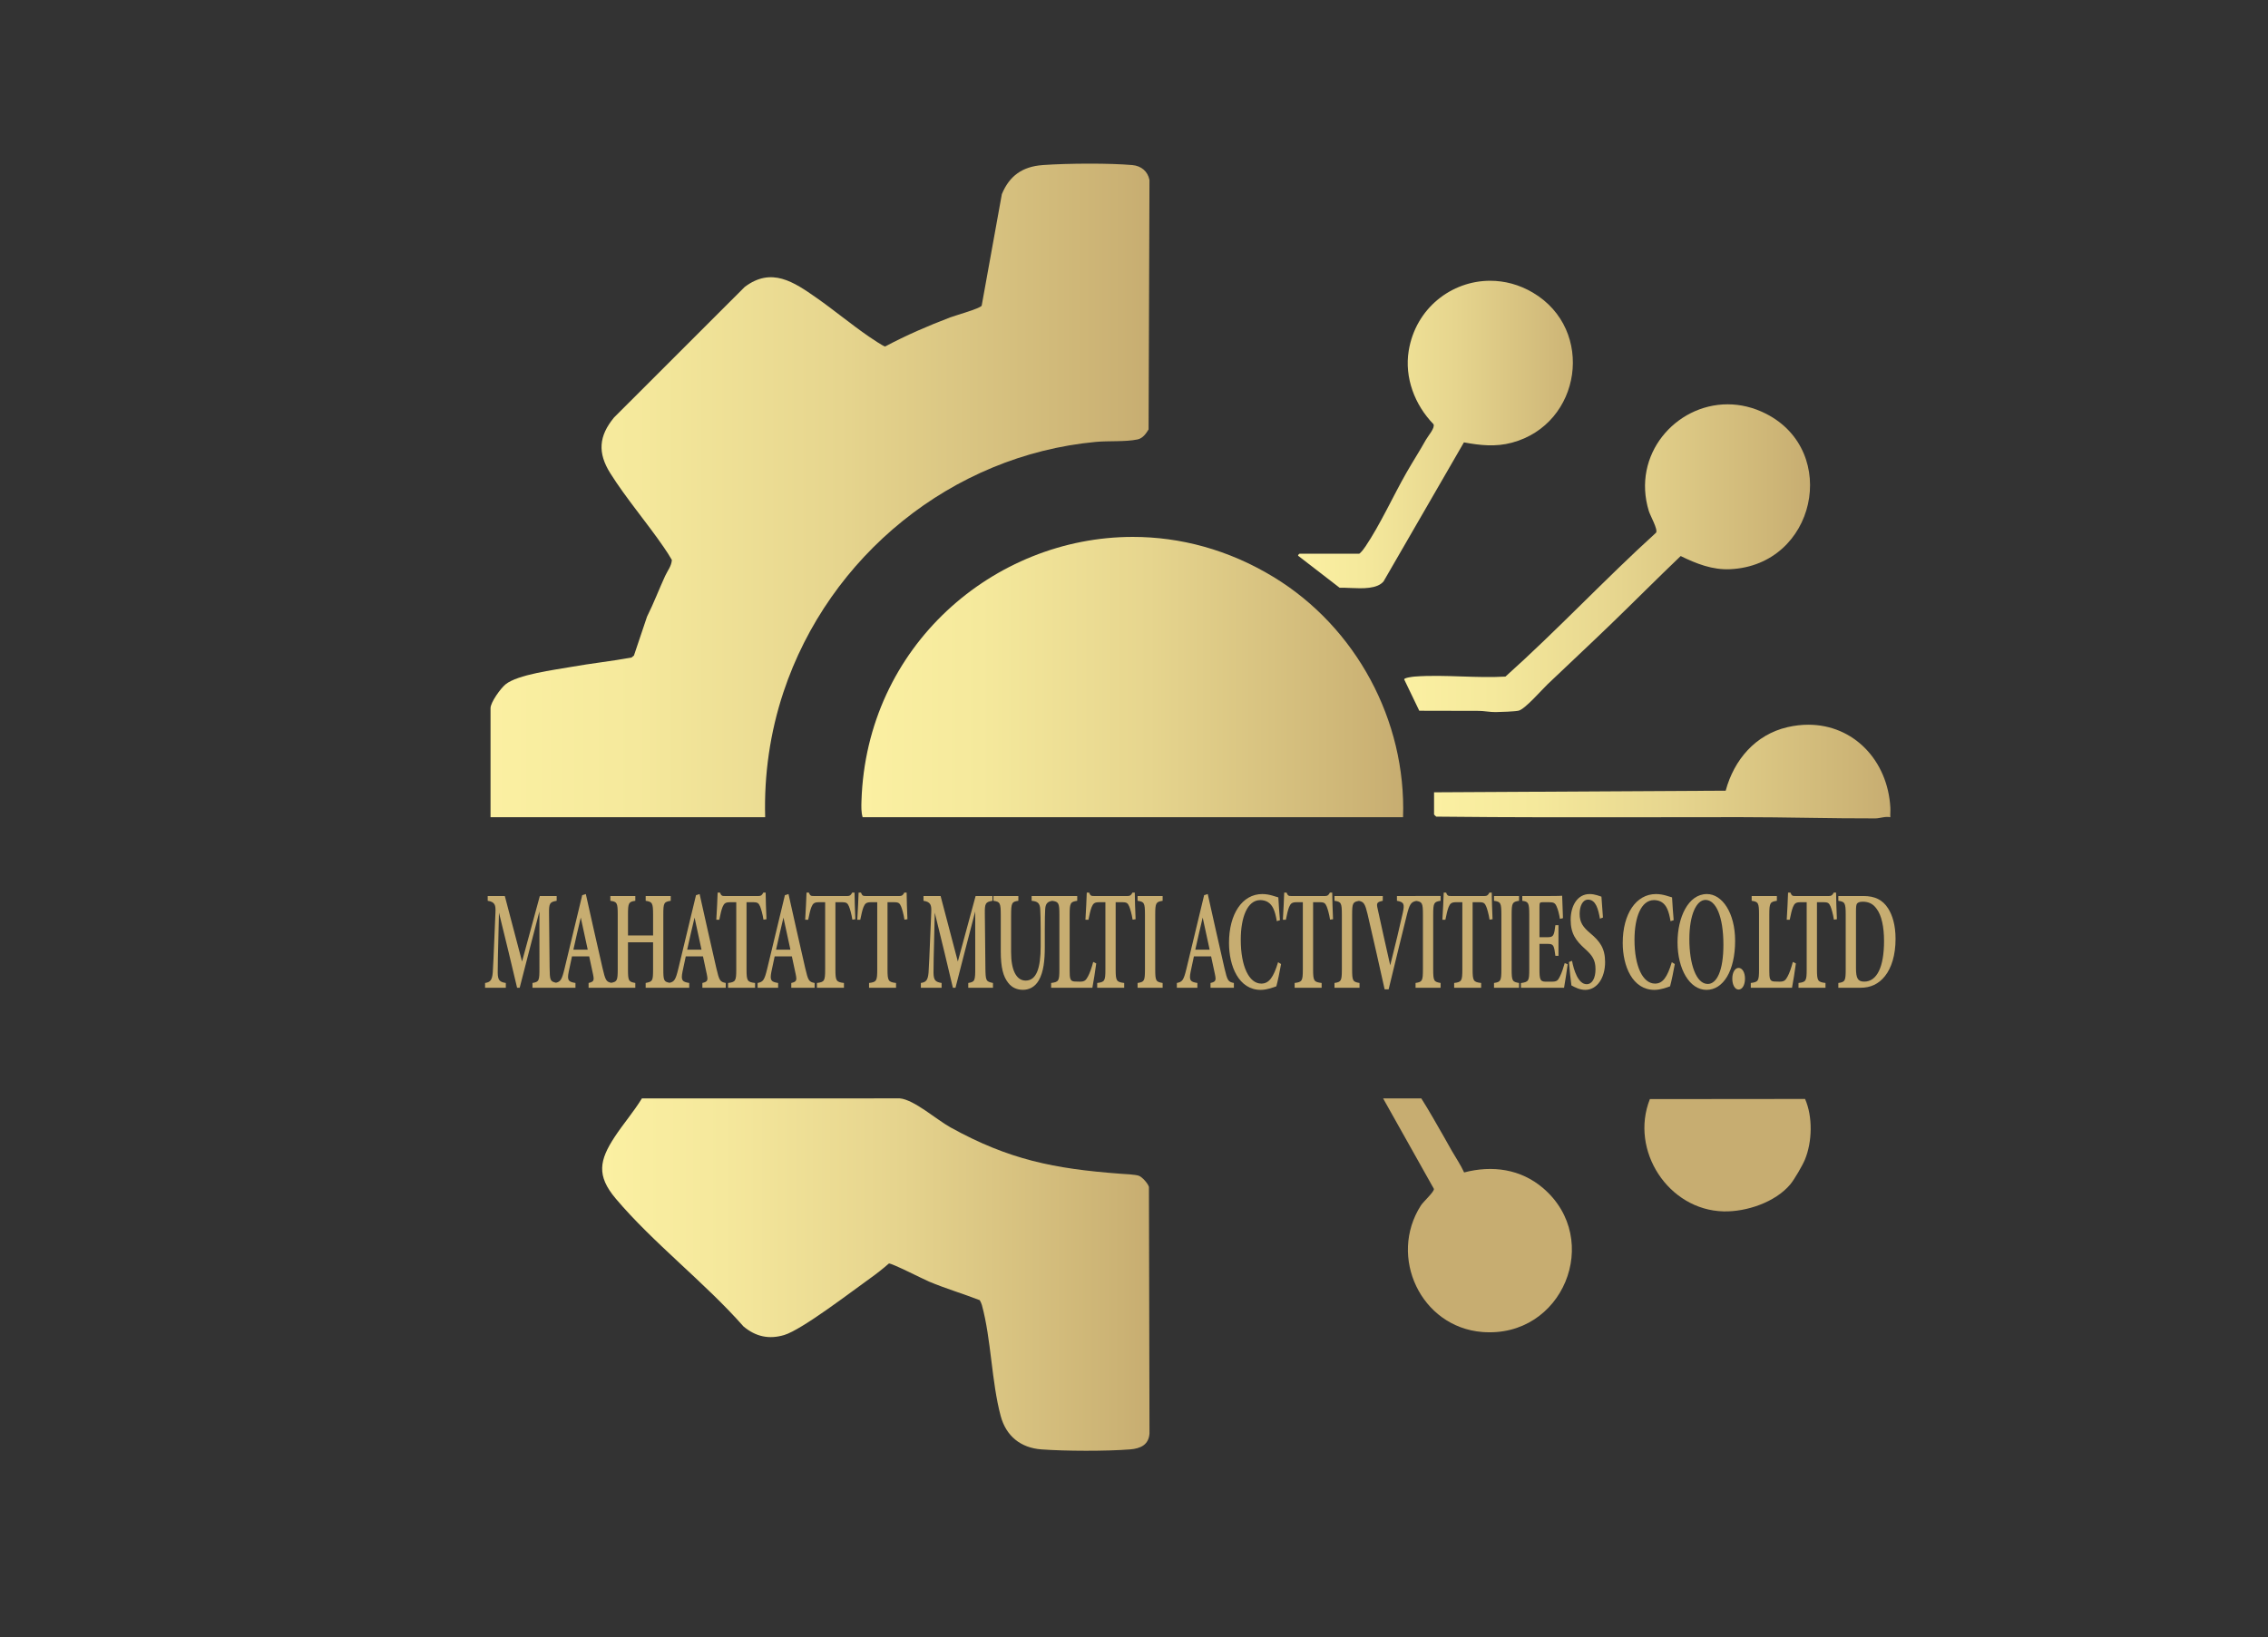
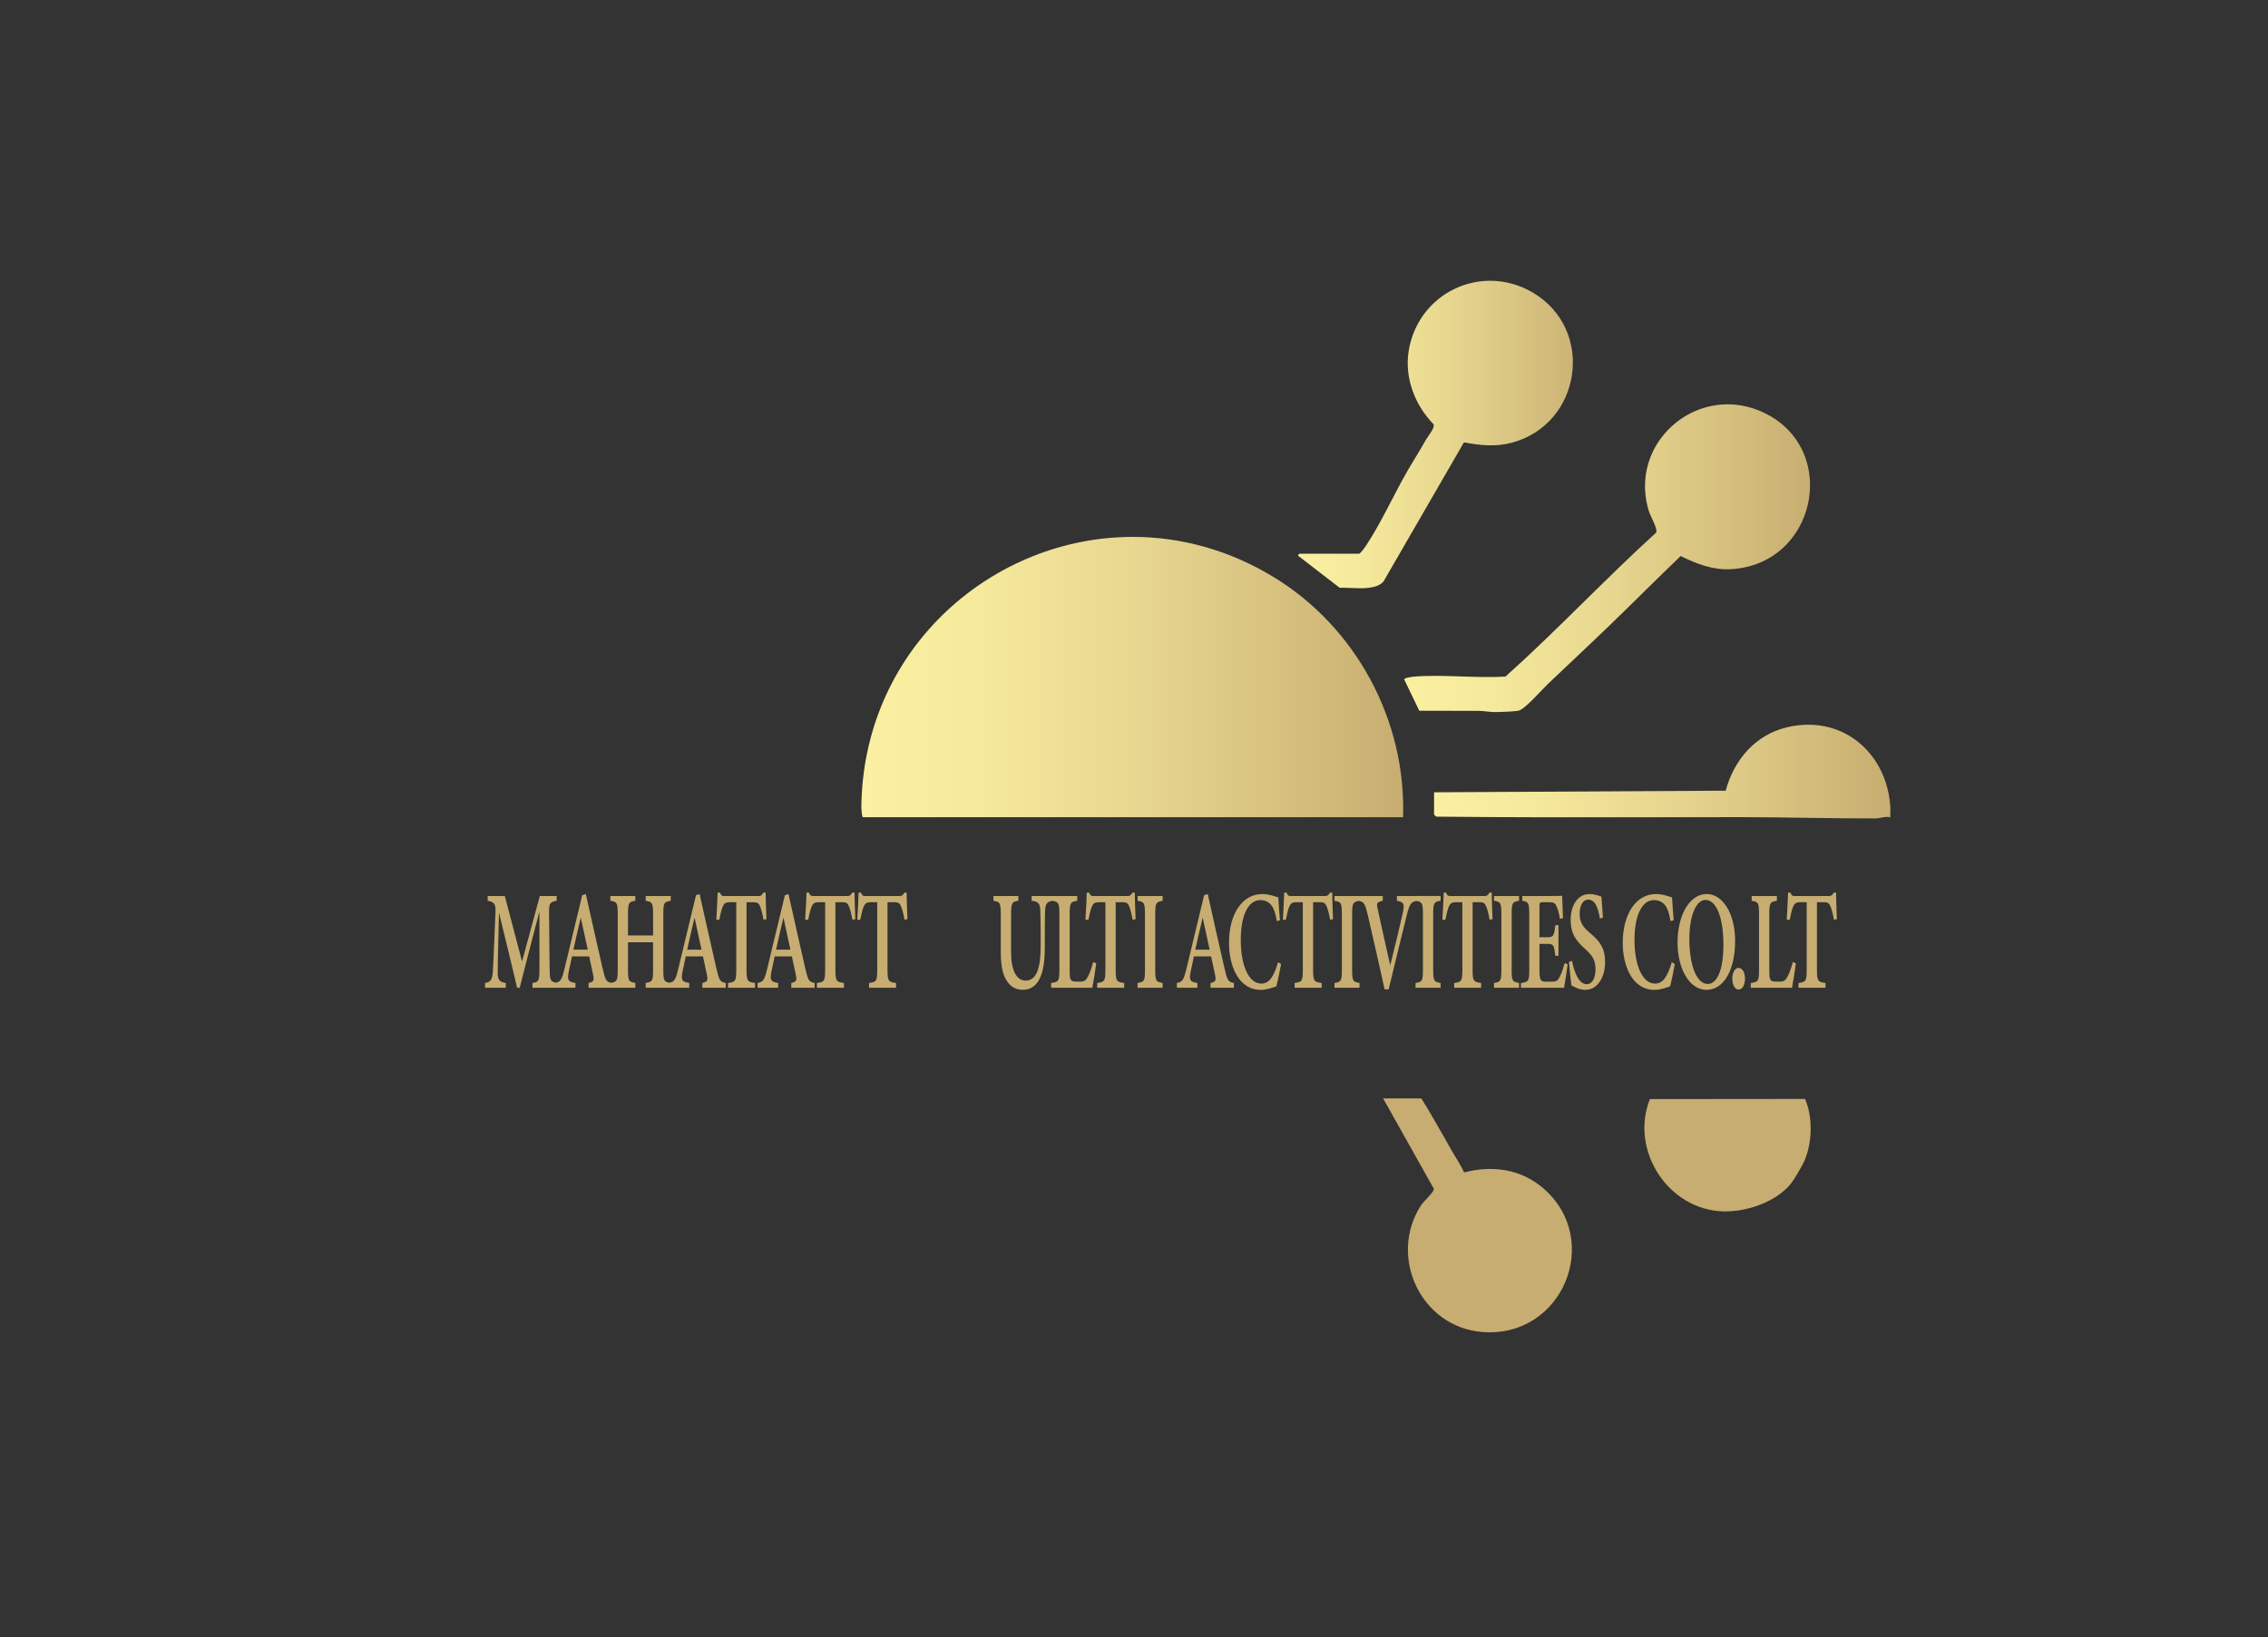
<svg xmlns="http://www.w3.org/2000/svg" id="Layer_1" version="1.1" viewBox="0 0 4096 2958">
  <rect x="0" y="0" width="4096" height="2958" fill="#333333" stroke="none" />
  <defs>
    <style>
      .st0 {
        fill: url(#linear-gradient2);
      }

      .st1 {
        clip-path: url(#clippath-6);
      }

      .st2 {
        clip-path: url(#clippath-7);
      }

      .st3 {
        clip-path: url(#clippath-4);
      }

      .st4 {
        fill: #c7ad71;
      }

      .st5 {
        fill: url(#linear-gradient1);
      }

      .st6 {
        fill: none;
      }

      .st7 {
        clip-path: url(#clippath-1);
      }

      .st8 {
        clip-path: url(#clippath-5);
      }

      .st9 {
        clip-path: url(#clippath-3);
      }

      .st10 {
        fill: url(#linear-gradient7);
      }

      .st11 {
        fill: url(#linear-gradient4);
      }

      .st12 {
        fill: url(#linear-gradient5);
      }

      .st13 {
        fill: url(#linear-gradient3);
      }

      .st14 {
        fill: url(#linear-gradient6);
      }

      .st15 {
        clip-path: url(#clippath-2);
      }

      .st16 {
        fill: url(#linear-gradient);
      }

      .st17 {
        clip-path: url(#clippath);
      }
    </style>
    <clipPath id="clippath">
-       <path class="st6" d="M1159.31,1984.29c-14.73,24.13-33.56,45.81-49.07,69.37-27.94,42.46-33.23,70.18,1.72,111.61,67.61,80.16,160.87,151.6,230.89,231.11,21.97,18.3,45.82,23.67,73.48,15.38,32.12-9.63,122.52-79.22,155.39-102.61,11.56-8.22,22.92-17.2,33.6-26.56,4.53-1.15,62.37,28.42,72.61,32.71,29.87,12.53,61.3,21.82,91.48,33.53,1.57,2.85,3.08,5.86,3.94,9.03,16.91,62.14,17.15,137.72,33.87,200.14,9.75,36.38,36.16,57.65,73.6,60.4,43.44,3.19,116.86,3.42,160.15,0,18.62-1.47,33.79-8.19,35.01-28.99l-1.02-445.14c-1.59-6.11-11.93-17.73-17.91-20.09-6.21-2.46-25.85-3.21-34.17-3.83-119.28-8.96-200.77-25.27-306.32-83.68-25.26-13.98-65.78-50.2-91.59-52.41l-465.66.04Z" />
-     </clipPath>
+       </clipPath>
    <linearGradient gradientTransform="translate(1087.49 2926232.49) scale(988.48 -988.48)" gradientUnits="userSpaceOnUse" id="linear-gradient" x1="0" x2="1" y1="2958" y2="2958">
      <stop offset="0" stop-color="#fbf0a2" />
      <stop offset=".22" stop-color="#f5e89c" />
      <stop offset=".55" stop-color="#e5d38d" />
      <stop offset=".95" stop-color="#cbb274" />
      <stop offset="1" stop-color="#c7ad71" />
    </linearGradient>
    <clipPath id="clippath-1">
      <path class="st6" d="M2497.9,1984.33l91.75,163.46c.78,5.18-19.13,23.09-23.46,29.83-59.42,92.56-.26,219.77,110.74,228.68,145.56,11.69,218.28-167.16,109.91-259.91-40.38-34.56-91.79-41.66-142.62-28.33-6.21-13.62-14.73-25.99-22.15-38.91-4.84-8.43-8.85-15.96-13.66-24.25-13.67-23.58-26.98-47.76-41.52-70.57h-69Z" />
    </clipPath>
    <linearGradient gradientTransform="translate(284.16 3674.58) scale(.5 -.5)" gradientUnits="userSpaceOnUse" id="linear-gradient1" x1="0" x2="1" y1="2946.86" y2="2946.86">
      <stop offset="0" stop-color="#fbf0a2" />
      <stop offset=".22" stop-color="#f5e89c" />
      <stop offset=".55" stop-color="#e5d38d" />
      <stop offset=".95" stop-color="#cbb274" />
      <stop offset="1" stop-color="#c7ad71" />
    </linearGradient>
    <clipPath id="clippath-2">
      <path class="st6" d="M2979.68,1985.56c-36.77,92.86,33.48,200.54,133.16,202.87,41.17.97,93.3-16.46,120.39-48.77,7.13-8.5,22.01-34.05,26.38-44.61,13.39-32.38,14.42-77.69.32-109.75l-280.25.27Z" />
    </clipPath>
    <linearGradient gradientTransform="translate(284.16 3565.88) scale(.5 -.5)" gradientUnits="userSpaceOnUse" id="linear-gradient2" x1="0" x2="1" y1="2957.07" y2="2957.07">
      <stop offset="0" stop-color="#fbf0a2" />
      <stop offset=".22" stop-color="#f5e89c" />
      <stop offset=".55" stop-color="#e5d38d" />
      <stop offset=".95" stop-color="#cbb274" />
      <stop offset="1" stop-color="#c7ad71" />
    </linearGradient>
    <clipPath id="clippath-3">
      <path class="st6" d="M1882.82,298.25c-35.96,2.65-59.69,19-73.49,52.51l-36.44,201.55c-4.1,5.49-46.68,17.21-56.9,21.1-40.07,15.23-79.59,32.38-117.39,52.51-2.58.27-25.11-14.93-29.41-17.89-31.89-21.99-63.28-48.06-94.2-69.72-41.56-29.11-81.72-56.48-130.05-19.94l-236.07,235.93c-27.44,33.44-29.95,63.57-6.65,100.7,27.89,44.45,66.36,89.54,96.5,133.5,5.1,7.44,10.22,15.19,14.64,23.06-.59,11.05-7.8,19.42-12.2,29.02-11.21,24.44-20.23,48.56-32.62,73.38l-23.66,70.33-4.43,3.57c-36.11,6.67-72.92,10.53-109.04,16.96-30.37,5.41-96.6,13.7-118.47,31.53-8.79,7.17-27.04,32.43-27.04,42.96v197h496c-2.21-76.58,8.91-153.49,33.03-225.97,81.84-245.97,304.04-427.68,563.98-452.02,23.62-2.21,53.31.22,75.54-4.46,9.26-1.95,15.41-10.5,19.89-18.11l1.6-450.49c-3.05-15.93-15.03-25.64-30.96-27.04-20.38-1.79-48.57-2.59-77.14-2.59-31.09,0-62.63.95-85.02,2.6" />
    </clipPath>
    <linearGradient gradientTransform="translate(885.9 3521041.03) scale(1190.05 -1190.05)" gradientUnits="userSpaceOnUse" id="linear-gradient3" x1="0" x2="1" y1="2958" y2="2958">
      <stop offset="0" stop-color="#fbf0a2" />
      <stop offset="0" stop-color="#fbf0a2" />
      <stop offset=".22" stop-color="#f5e99c" />
      <stop offset=".53" stop-color="#e6d58e" />
      <stop offset=".9" stop-color="#ceb677" />
      <stop offset="1" stop-color="#c7ad71" />
    </linearGradient>
    <clipPath id="clippath-4">
      <path class="st6" d="M1555.8,1447.23c-.3,9.71-.61,19.78,2.1,29.09h976c5.93-174.77-84.98-343.15-233.37-433.63-82-50-169.53-72.76-254.75-72.75-250.75.02-481.24,197.12-489.97,477.28" />
    </clipPath>
    <linearGradient gradientTransform="translate(1555.61 2895811.55) scale(978.56 -978.56)" gradientUnits="userSpaceOnUse" id="linear-gradient4" x1="0" x2="1" y1="2958" y2="2958">
      <stop offset="0" stop-color="#fbf0a2" />
      <stop offset="0" stop-color="#fbf0a2" />
      <stop offset=".22" stop-color="#f5e99c" />
      <stop offset=".53" stop-color="#e6d58e" />
      <stop offset=".9" stop-color="#ceb677" />
      <stop offset="1" stop-color="#c7ad71" />
    </linearGradient>
    <clipPath id="clippath-5">
      <path class="st6" d="M2977.83,923.39c2.59,8.45,16.76,33.08,13.04,38.9-92.79,84.33-178.66,176.39-272.02,259.99-25.63,1.52-52.29.65-78.92-.23-28.83-.95-57.65-1.9-85.11.2-3.3.25-18.84,2.16-18.89,5.07l27.28,56.68,107.76.24c9.17.02,19.48,2.27,30.01,2.18,8.52-.07,34.77-1.01,41.48-2.52,11.62-2.6,41.91-37.66,52.37-47.63,38.05-36.28,76.56-72.14,114.36-108.65,42.22-40.78,83.63-82.53,126.11-123.09,28.28,13.83,57.34,25.33,89.57,23.77,154.51-7.51,198.09-212.65,64.76-280.72-23.15-11.82-46.78-17.15-69.56-17.15-94.12,0-173.52,91.13-142.25,192.96" />
    </clipPath>
    <linearGradient gradientTransform="translate(2535.94 2169326.78) scale(733.04 -733.04)" gradientUnits="userSpaceOnUse" id="linear-gradient5" x1="0" x2="1" y1="2958" y2="2958">
      <stop offset="0" stop-color="#fbf0a2" />
      <stop offset="0" stop-color="#fbf0a2" />
      <stop offset=".22" stop-color="#f5e99c" />
      <stop offset=".53" stop-color="#e6d58e" />
      <stop offset=".9" stop-color="#ceb677" />
      <stop offset="1" stop-color="#c7ad71" />
    </linearGradient>
    <clipPath id="clippath-6">
      <path class="st6" d="M2544.14,633.56c-7.94,48.68,10.89,97.94,44.77,132.8,3.14,6.65-9.82,21.1-13.77,28.2-11.2,20.11-23.65,39.35-34.93,59.07-24.01,41.99-47.54,94.13-74.28,133.72-3.27,4.85-6.52,9.19-11.03,12.97h-108c-.23,0-3.99,2.9-2.03,4.01l74.52,57.5c5.56-.26,12.43.06,19.83.39,21.8.95,48.22,1.9,59.56-12.02l145.07-251.04c29.48,5.43,57.02,8.46,86.5.6,126.07-33.64,151.09-204.23,38.17-271.05-24.88-14.73-51.42-21.51-77.25-21.51-69.91,0-134.61,49.72-147.12,126.36" />
    </clipPath>
    <linearGradient gradientTransform="translate(284.16 2263.95) scale(.5 -.5)" gradientUnits="userSpaceOnUse" id="linear-gradient6" x1="4117.49" x2="5194.54" y1="2956.58" y2="2956.58">
      <stop offset="0" stop-color="#fbf0a2" />
      <stop offset="0" stop-color="#fbf0a2" />
      <stop offset=".22" stop-color="#f5e99c" />
      <stop offset=".53" stop-color="#e6d58e" />
      <stop offset=".9" stop-color="#ceb677" />
      <stop offset="1" stop-color="#c7ad71" />
    </linearGradient>
    <clipPath id="clippath-7">
      <path class="st6" d="M3228.22,1313.65c-57.96,13.41-96.53,58.93-111.64,114.76l-526.68,2.92v40c0,.35,3.08,3.53,4.03,3.97,134.38,1.48,269.03,1.28,403.62,1.07,48.49-.07,96.97-.15,145.44-.15,80.77,0,163.05,2.49,243.9,2.28,8.15-.02,17.97-4.14,27.02-2.16-.31-5.65.39-11.45.08-17.11-4.65-85.41-66.26-149.99-148.1-149.99-12.15,0-24.75,1.42-37.67,4.41" />
    </clipPath>
    <linearGradient gradientTransform="translate(2589.9 2439303.12) scale(824.17 -824.17)" gradientUnits="userSpaceOnUse" id="linear-gradient7" x1="0" x2="1" y1="2958" y2="2958">
      <stop offset="0" stop-color="#fbf0a2" />
      <stop offset="0" stop-color="#fbf0a2" />
      <stop offset=".22" stop-color="#f5e99c" />
      <stop offset=".53" stop-color="#e6d58e" />
      <stop offset=".9" stop-color="#ceb677" />
      <stop offset="1" stop-color="#c7ad71" />
    </linearGradient>
  </defs>
  <g class="st17">
    <rect class="st16" height="637.57" width="998.97" x="1077.01" y="1984.25" />
  </g>
  <g class="st7">
    <rect class="st5" height="433.66" width="397.31" x="2497.9" y="1984.33" />
  </g>
  <g class="st15">
    <rect class="st0" height="204.11" width="331.12" x="2942.91" y="1985.29" />
  </g>
  <g class="st9">
-     <rect class="st13" height="1180.68" width="1190.05" x="885.9" y="295.65" />
-   </g>
+     </g>
  <g class="st3">
    <rect class="st11" height="506.38" width="984.64" x="1555.19" y="969.94" />
  </g>
  <g class="st8">
    <rect class="st12" height="556.08" width="787.04" x="2535.94" y="730.43" />
  </g>
  <g class="st1">
    <rect class="st14" height="556.93" width="538.53" x="2342.91" y="507.2" />
  </g>
  <g class="st2">
    <rect class="st10" height="169.47" width="824.4" x="2589.9" y="1309.23" />
  </g>
  <g>
    <path class="st4" d="M1964.76,1764.17c-3.63,6.71-5.93,9.23-14.36,9.23-.72,0-9.18-.09-9.43-.25-8.55-.26-9.18-5.65-9.18-20.21v-100.62c0-21.6,1.59-23.11,13.67-24.99v-8.63h-82.33v8.63c10.96,1.02,14.99,4.19,15.55,15.83.31,7.38.77,16.74.77,36.38v29.82c0,39.67-7.61,62.11-27.11,62.11-17.12,0-26.31-19.4-26.31-50.99v-66.39c0-23.28,1.33-25.15,13.11-26.76v-8.63h-44.96v8.63c11.88,1.78,13.21,3.48,13.21,26.76v64.68c0,29,4.35,45.27,13.36,56.67,7.05,9.33,16.97,12.72,26.67,12.72,10.79,0,21.53-4.82,28.64-17.15,8.8-15.39,10.84-36.77,10.84-60.12v-31.35c0-19.81.31-29.19.66-36.22.5-9.93,3.37-14.51,12.81-15.93,11.37,1.69,12.88,3.69,12.88,24.92v98.57c0,21.51-1.23,23.11-14.9,24.91v8.63h74.46c1.44-7.24,5.84-34.09,6.96-43.98l-5.46-2.7c-2.6,10.1-6.32,20.79-9.56,26.43Z" />
    <path class="st4" d="M2054.49,1627.33c11.89,1.8,13.31,3.48,13.31,25.08v98.57c0,21.51-1.33,22.86-13.31,24.82v8.63h45.22v-8.63c-12.04-2.13-13.37-3.39-13.37-24.82v-98.57c0-21.6,1.43-23.11,13.37-25.08v-8.63h-45.22v8.63Z" />
-     <path class="st4" d="M1779.63,1747.6l-1.01-96.42c-.31-19.51,1.18-21.63,13.78-23.85v-8.63h-30.45l-32.09,118.33-31.13-118.33h-30.9v8.63c13.31,2.04,14.54,8.03,14.03,20.63-3.69,87.26-4.14,99.92-4.87,108.82-1.23,14.76-5.11,17.66-13.91,19.02v8.63h37.47v-8.63c-11.14-1.78-14.47-4.82-14.63-18.77,0-7.66.05-24.99,2.26-108.26,11.27,45.15,24.42,100.52,32.73,135.65h4.69c9.06-36.03,24.04-93.04,35.62-137.87l.05,101.04c.05,24.46-.61,26.16-12.59,28.2v8.63h44.62v-8.63c-12.81-2.63-13.37-3.74-13.68-28.2Z" />
    <path class="st4" d="M2045.23,1612.5c-2.5,4.84-4.33,6.2-8.53,6.2h-61.18c-4.5,0-6.29-.24-8.59-6.2h-4.23c-.36,12.95-1.38,31.5-2.4,49.04h5.4c2-9.93,3.82-18.04,5.86-22.97,2.81-6.65,5.26-8.68,13.81-8.68h10.97v121.35c0,20.97-1.33,22.86-14.8,24.55v8.63h48.75v-8.63c-13.98-1.7-15.41-3.67-15.41-24.55v-121.35h11.76c8.84,0,10.18,1.95,12.83,7.84,1.59,3.93,4.43,13.17,6.01,23.65l5.4-.76c-.77-15.95-1.38-36.96-1.48-48.11h-4.18Z" />
    <path class="st4" d="M1348.23,1751.24v-121.35h11.76c8.84,0,10.18,1.95,12.83,7.84,1.59,3.93,4.43,13.17,6.01,23.65l5.4-.76c-.77-15.95-1.38-36.96-1.48-48.11h-4.18c-2.5,4.84-4.33,6.2-8.53,6.2h-61.18c-4.5,0-6.29-.24-8.59-6.2h-4.23c-.36,12.95-1.38,31.5-2.4,49.04h5.4c2-9.93,3.82-18.04,5.86-22.97,2.81-6.65,5.26-8.68,13.81-8.68h10.97v121.35c0,20.97-1.33,22.86-14.8,24.55v8.63h48.75v-8.63c-13.98-1.7-15.41-3.67-15.41-24.55Z" />
    <path class="st4" d="M1633.18,1612.5c-2.5,4.84-4.33,6.2-8.53,6.2h-61.18c-4.5,0-6.29-.24-8.59-6.2h-4.23c-.36,12.95-1.38,31.5-2.4,49.04h5.4c2-9.93,3.82-18.04,5.86-22.97,2.81-6.65,5.26-8.68,13.81-8.68h10.97v121.35c0,20.97-1.33,22.86-14.8,24.55v8.63h48.75v-8.63c-13.98-1.7-15.41-3.67-15.41-24.55v-121.35h11.76c8.84,0,10.18,1.95,12.83,7.84,1.59,3.93,4.43,13.17,6.01,23.65l5.4-.76c-.77-15.95-1.38-36.96-1.48-48.11h-4.18Z" />
    <path class="st4" d="M1293.63,1748.71c-9.87-43.11-20.36-89.48-30.13-133.58l-6.51,2.03-31.87,132.53c-4.98,20.72-7.45,23.77-15.84,25.76-10.19-1.84-11.33-4.14-11.33-24.13v-99.26c0-21.25,1.13-22.69,13.37-24.73v-8.63h-45.22v8.63c11.78,1.95,13.37,3.57,13.37,24.73v37.89h-45.31v-37.89c0-21.16,1.34-22.95,13.22-24.73v-8.63h-45.07v8.63c11.93,1.71,13.31,3.48,13.31,24.73v99.26c0,20.28-1.45,22.21-11.78,24.19-9.05-1.97-10.56-4.71-15.71-26.8-9.87-43.11-20.36-89.48-30.13-133.58l-6.51,2.03-31.87,132.53c-4.9,20.39-7.37,23.67-15.44,25.66-10.77-2.39-11.29-4.7-11.59-27.75l-1.01-96.42c-.31-19.51,1.18-21.63,13.78-23.85v-8.63h-30.45l-32.09,118.33-31.13-118.33h-30.9v8.63c13.31,2.04,14.54,8.03,14.03,20.63-3.69,87.26-4.14,99.92-4.87,108.82-1.23,14.76-5.11,17.66-13.91,19.02v8.63h37.47v-8.63c-11.14-1.78-14.47-4.82-14.63-18.77,0-7.66.05-24.99,2.26-108.26,11.27,45.15,24.42,100.52,32.73,135.65h4.69c9.06-36.03,24.04-93.04,35.62-137.87l.05,101.04c.05,24.46-.61,26.16-12.59,28.2v8.63h77.62v-8.63c-12.29-2.05-15.43-4.09-12.16-20.33,1.75-8.8,3.95-18.57,5.91-27.73h31.06c2.62,12.25,5.3,24.17,6.99,32.62,2.15,10.52,1.72,13.23-8.06,15.44v8.63h84.36v-8.63c-11.89-2.22-13.22-3.31-13.22-24.48v-49h45.31v49c0,21.25-1.03,21.93-13.37,24.48v8.63h78.68v-8.63c-12.29-2.05-15.43-4.09-12.16-20.33,1.75-8.8,3.95-18.57,5.91-27.73h31.06c2.62,12.25,5.3,24.17,6.99,32.62,2.15,10.52,1.72,13.23-8.06,15.44v8.63h42.2v-8.63c-10.3-2.04-11.68-3.91-17.09-27.09ZM1035.53,1715.62c4.11-19.15,8.73-38.37,13.34-57.98l12.57,57.98h-25.91ZM1241.03,1715.62c4.11-19.15,8.73-38.37,13.34-57.98l12.57,57.98h-25.91Z" />
    <path class="st4" d="M1454.17,1748.71c-9.87-43.11-20.36-89.48-30.13-133.58l-6.51,2.03-31.87,132.53c-5.27,21.95-7.73,24.07-17.4,26.11v8.63h37.05v-8.63c-12.29-2.05-15.43-4.09-12.16-20.33,1.75-8.8,3.95-18.57,5.91-27.73h31.06c2.62,12.25,5.3,24.17,6.99,32.62,2.15,10.52,1.72,13.23-8.06,15.44v8.63h42.2v-8.63c-10.3-2.04-11.68-3.91-17.09-27.09ZM1401.57,1715.62c4.11-19.15,8.73-38.37,13.34-57.98l12.57,57.98h-25.91Z" />
    <path class="st4" d="M1539.1,1612.5c-2.5,4.84-4.33,6.2-8.53,6.2h-61.18c-4.5,0-6.29-.24-8.59-6.2h-4.23c-.36,12.95-1.38,31.5-2.4,49.04h5.4c2-9.93,3.82-18.04,5.86-22.97,2.81-6.65,5.26-8.68,13.81-8.68h10.97v121.35c0,20.97-1.33,22.86-14.8,24.55v8.63h48.75v-8.63c-13.98-1.7-15.41-3.67-15.41-24.55v-121.35h11.76c8.84,0,10.18,1.95,12.83,7.84,1.59,3.93,4.43,13.17,6.01,23.65l5.4-.76c-.77-15.95-1.38-36.96-1.48-48.11h-4.18Z" />
    <path class="st4" d="M2689.88,1612.5c-2.5,4.84-4.33,6.2-8.53,6.2h-61.18c-4.5,0-6.29-.24-8.59-6.2h-4.23c-.36,12.95-1.38,31.5-2.4,49.04h5.4c2-9.93,3.82-18.04,5.86-22.97,2.81-6.65,5.26-8.68,13.81-8.68h10.97v121.35c0,20.97-1.33,22.86-14.8,24.55v8.63h48.75v-8.63c-13.98-1.7-15.41-3.67-15.41-24.55v-121.35h11.76c8.84,0,10.18,1.95,12.83,7.84,1.59,3.93,4.43,13.17,6.01,23.65l5.4-.76c-.77-15.95-1.38-36.96-1.48-48.11h-4.18Z" />
    <path class="st4" d="M3139.88,1748.57c-6.62,0-11.36,8.3-11.36,19.47s4.73,19.63,11.36,19.63,11.57-8.12,11.57-19.63-4.94-19.47-11.57-19.47Z" />
    <path class="st4" d="M3228.32,1764.17c-3.63,6.71-5.93,9.23-14.36,9.23-.72,0-9.18-.09-9.43-.25-8.55-.26-9.18-5.65-9.18-20.21v-100.62c0-21.6,1.59-23.11,13.67-24.99v-8.63h-45.52v8.63c11.78,1.71,13.31,3.48,13.31,24.99v98.57c0,21.51-1.23,23.11-14.9,24.91v8.63h74.46c1.44-7.24,5.84-34.09,6.96-43.98l-5.46-2.7c-2.6,10.1-6.32,20.79-9.56,26.43Z" />
    <path class="st4" d="M3082.69,1615.13c-34.08,0-53.07,42.82-53.07,87.13,0,48.76,21.99,85.99,52.25,85.99s51.75-34.17,51.75-88.65c0-50.41-23.28-84.47-50.93-84.47ZM3084.23,1777.57c-21.1,0-33.26-36.26-33.26-80.86s12.96-70.98,29.15-70.98c18.61,0,32.35,29.46,32.35,81.02,0,47.55-12.27,70.83-28.25,70.83Z" />
    <path class="st4" d="M3311.76,1612.5c-2.5,4.84-4.33,6.2-8.53,6.2h-61.18c-4.5,0-6.29-.24-8.59-6.2h-4.23c-.36,12.95-1.38,31.5-2.4,49.04h5.4c2-9.93,3.82-18.04,5.86-22.97,2.81-6.65,5.26-8.68,13.81-8.68h10.97v121.35c0,20.97-1.33,22.86-14.8,24.55v8.63h48.75v-8.63c-13.98-1.7-15.41-3.67-15.41-24.55v-121.35h11.76c8.84,0,10.18,1.95,12.83,7.84,1.59,3.93,4.43,13.17,6.01,23.65l5.4-.76c-.77-15.95-1.38-36.96-1.48-48.11h-4.18Z" />
    <path class="st4" d="M2211.31,1748.71c-9.87-43.11-20.36-89.48-30.13-133.58l-6.51,2.03-31.87,132.53c-5.27,21.95-7.73,24.07-17.4,26.11v8.63h37.05v-8.63c-12.29-2.05-15.43-4.09-12.16-20.33,1.75-8.8,3.95-18.57,5.91-27.73h31.06c2.62,12.25,5.3,24.17,6.99,32.62,2.15,10.52,1.72,13.23-8.06,15.44v8.63h42.2v-8.63c-10.3-2.04-11.68-3.91-17.09-27.09ZM2158.71,1715.62c4.11-19.15,8.73-38.37,13.34-57.98l12.57,57.98h-25.91Z" />
    <path class="st4" d="M2989.01,1776.91c-22.37,0-37.12-31.62-37.12-79.17,0-40.74,11.96-71.68,35.29-71.68,4.73,0,10.53,1.29,14.32,4.02,8.03,5.35,12.31,15.14,15.48,34.05l5.66-1.78c-1.13-11.75-2.2-29.37-2.92-41.18-4.27-.94-15.71-6.03-29.01-6.03-35.98,0-60.07,35.78-60.07,88.29,0,41.97,17.63,84.83,57.3,84.83,11.66,0,24.04-4.92,28.19-6.45,2.4-8.57,6.39-27.59,8.54-40.16l-5.4-3.38c-8.13,27.15-16.4,38.64-30.26,38.64Z" />
-     <path class="st4" d="M3409.81,1640.88c-9.72-15.21-23.87-22.18-44.22-22.18h-45.56v8.63c11.57,1.71,13.31,3.39,13.31,24.99v98.58c0,21.07-1.11,23.19-13.31,24.9v8.63h40.01c17.98,0,32.67-6.6,44.13-20.97,11.82-14.79,19.19-37.85,19.19-67.35,0-25.31-5.82-43.15-13.54-55.23ZM3366.72,1773.34c-11.31,0-14.83-5.85-14.83-24.31v-102.39c0-8.29.41-12.09,1.8-14.11,1.14-1.71,4.12-3.57,10.23-3.57,10.28,0,18.59,3.3,25.25,12.85,8.83,11.41,13.41,32.57,13.41,58.04,0,46.94-12.72,73.49-35.86,73.49Z" />
    <path class="st4" d="M2556.51,1618.7h-33.64v8.63c12.79,2.38,14.13,5.67,10.45,22.28-4.82,22.02-13.75,59.1-22.59,94.31-6.78-29.4-18.18-81.3-22.62-101.73-2.35-10.26-2.13-12.49,9.12-14.86l.1-8.63h-87.25v8.63c11.89,1.8,13.31,3.48,13.31,25.08v98.57c0,21.51-1.33,22.86-13.31,24.82v8.63h45.22v-8.63c-12.04-2.13-13.37-3.39-13.37-24.82v-98.57c0-20.96,1.35-23.01,12.34-24.9,8.91,1.63,11.12,5.58,15.55,23.93,7.25,30.77,24.84,108.5,30.8,135.79h7.26c10.01-42.22,27.7-113.22,32.25-131.87,5.52-22.91,8.42-25.87,17.73-27.82,10.62,1.75,11.94,4.13,11.94,24.86v98.57c0,21.51-1.33,22.86-13.31,24.82v8.63h45.22v-8.63c-12.04-2.13-13.37-3.39-13.37-24.82v-98.57c0-21.6,1.43-23.11,13.37-25.08v-8.63h-45.22Z" />
    <path class="st4" d="M2401.8,1612.5c-2.5,4.84-4.33,6.2-8.53,6.2h-61.18c-4.5,0-6.29-.24-8.59-6.2h-4.23c-.36,12.95-1.38,31.5-2.4,49.04h5.4c2-9.93,3.82-18.04,5.86-22.97,2.81-6.65,5.26-8.68,13.81-8.68h10.97v121.35c0,20.97-1.33,22.86-14.8,24.55v8.63h48.75v-8.63c-13.98-1.7-15.41-3.67-15.41-24.55v-121.35h11.76c8.84,0,10.18,1.95,12.83,7.84,1.59,3.93,4.43,13.17,6.01,23.65l5.4-.76c-.77-15.95-1.38-36.96-1.48-48.11h-4.18Z" />
    <path class="st4" d="M2872.12,1686.01c-13.24-11.13-19.29-19.72-19.29-34.99,0-13.92,5.24-25.8,15.22-25.8,14.23,0,18.53,17.9,21.43,34.4l5.46-2.03-2.76-37.77c-3.32-.85-11.47-4.68-21.36-4.68-22.06,0-34.21,21.25-34.21,46.6s9.95,38.1,25.97,52.47c13.11,11.74,18.9,20.14,18.9,36.63s-6.05,27.17-16.01,27.17c-15.36,0-23.31-25.83-26.38-42.25l-5.56,2.21c1.07,12.61,3.42,35.91,4.44,42.22,6.89,3.75,15.37,8.08,24.98,8.08,21.2,0,35.86-21.39,35.86-50.32,0-24.88-9.58-37.61-26.7-51.92Z" />
    <path class="st4" d="M2277.94,1776.91c-22.37,0-37.12-31.62-37.12-79.17,0-40.74,11.96-71.68,35.29-71.68,4.73,0,10.53,1.29,14.32,4.02,8.03,5.35,12.31,15.14,15.48,34.05l5.66-1.78c-1.13-11.75-2.2-29.37-2.92-41.18-4.27-.94-15.71-6.03-29.01-6.03-35.98,0-60.07,35.78-60.07,88.29,0,41.97,17.63,84.83,57.3,84.83,11.66,0,24.04-4.92,28.19-6.45,2.4-8.57,6.39-27.59,8.54-40.16l-5.4-3.38c-8.13,27.15-16.4,38.64-30.26,38.64Z" />
    <path class="st4" d="M2698.17,1627.33c11.89,1.8,13.31,3.48,13.31,25.08v98.57c0,21.51-1.33,22.86-13.31,24.82v8.63h45.22v-8.63c-12.04-2.13-13.37-3.39-13.37-24.82v-98.57c0-21.6,1.43-23.11,13.37-25.08v-8.63h-45.22v8.63Z" />
    <path class="st4" d="M2816.87,1764.64c-3.38,6.79-5.41,8.76-14.27,8.76h-12.08c-8.87-.25-10.25-4.27-10.25-21.95v-46.26h15.59c9.65,0,10.88,2.88,13.18,21.57h5.56v-55.34h-5.56c-2.14,17.83-3.41,21.66-13.02,21.66h-15.74v-54.36c0-8.22.51-8.82,5.96-8.82h11.59c8.31,0,10.84,1.62,13.5,7.88,2.29,4.86,4.52,13.53,5.9,22.19l5.5-1.27c-.61-15-1.33-35.29-1.48-40.5-2.04.25-7.63.51-23.15.51h-48.86v8.63c10.81,1.62,12.6,3.06,12.6,25.09v98.56c0,21.24-.97,22.87-15.05,24.99v8.47h77.89c1.44-7.32,5.68-35.57,6.5-42.36l-5.3-2.21c-2.35,8.31-5.47,18.1-8.99,24.78Z" />
  </g>
</svg>